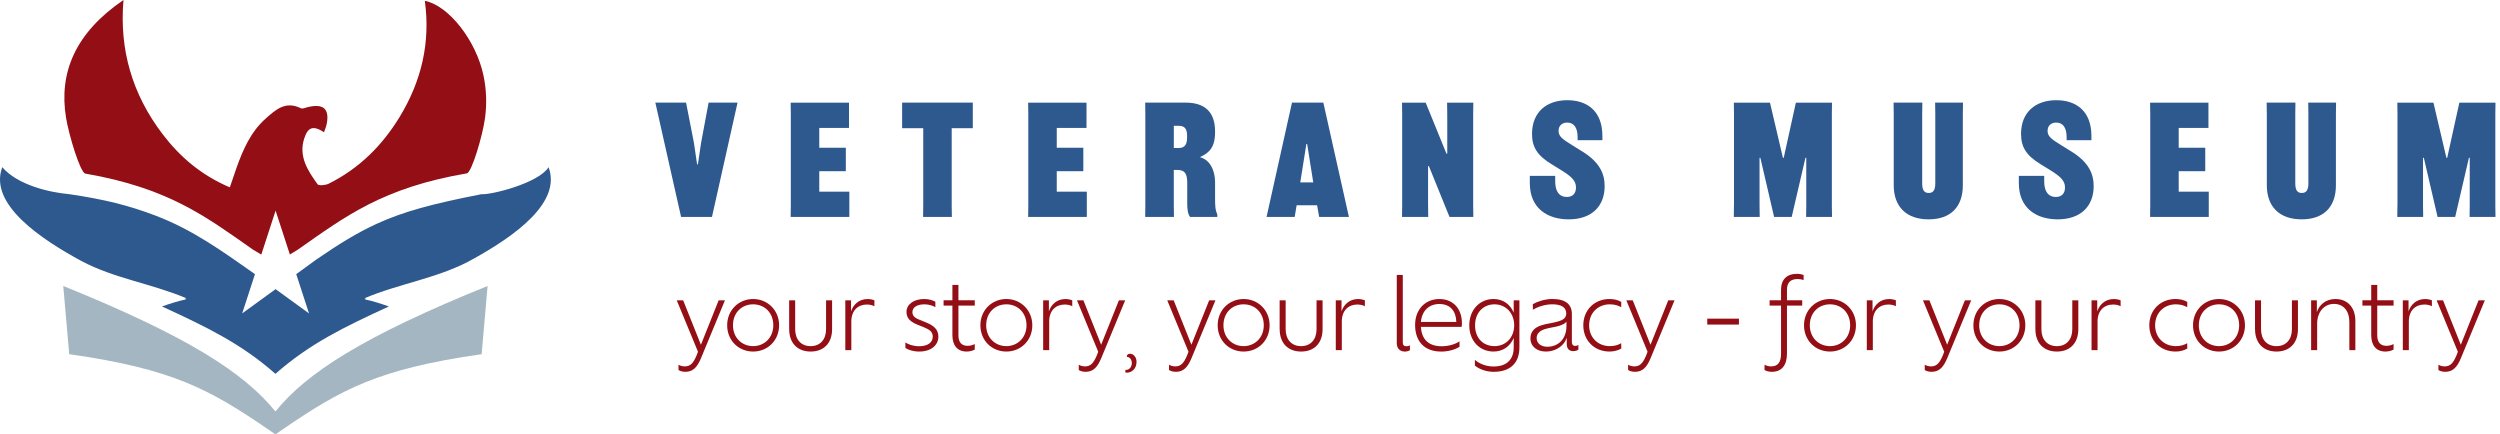
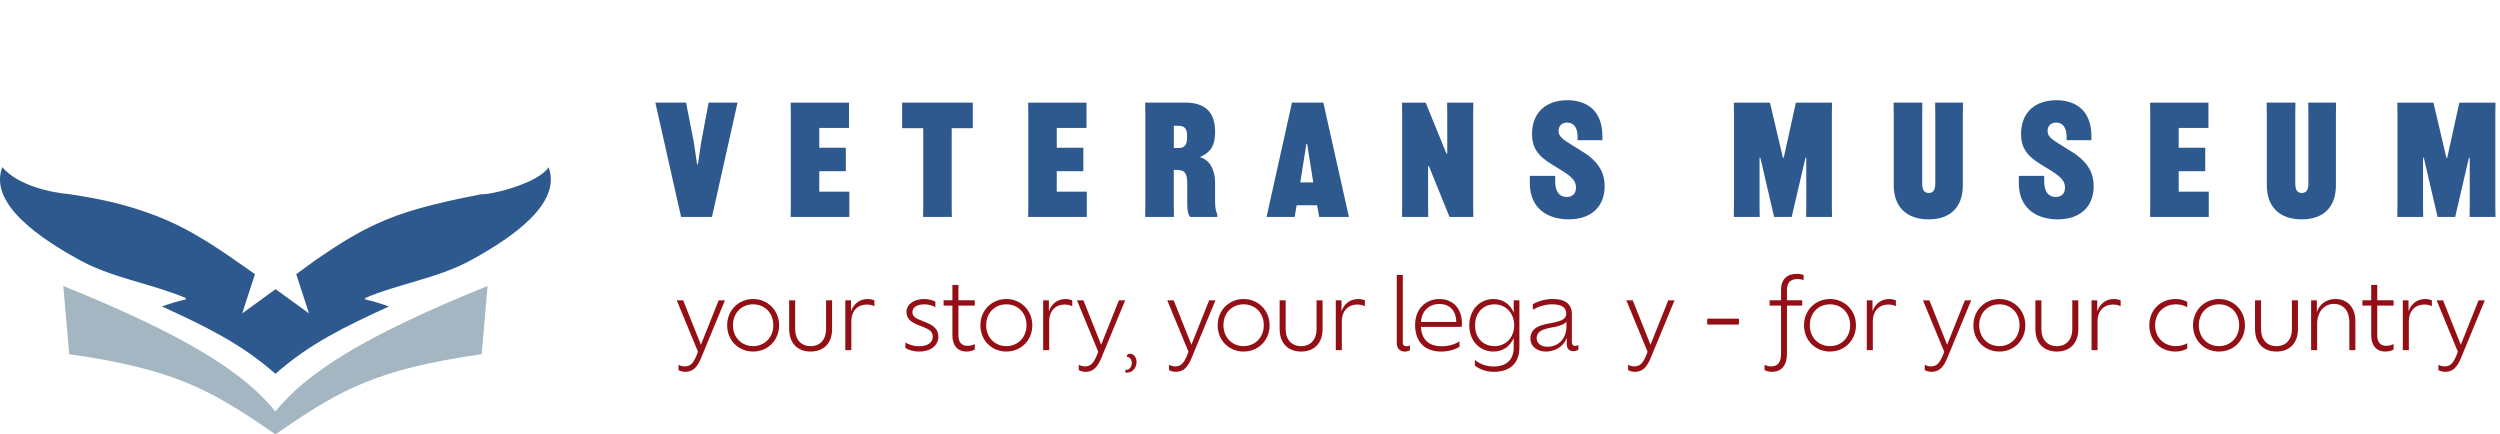
<svg xmlns="http://www.w3.org/2000/svg" width="518" height="90" viewBox="0 0 518 90" fill="none">
  <g clip-path="url(#clip0_83_773)">
    <path d="M57.069 85.26C50.627 77.278 38.87 69.67 13.109 59.254L14.341 73.387C35.84 76.445 43.423 80.699 55.442 88.88C55.974 89.243 56.515 89.617 57.069 90C57.622 89.617 58.163 89.243 58.696 88.88C70.711 80.699 78.297 76.445 99.797 73.387L101.028 59.254C75.268 69.67 63.511 77.274 57.069 85.26Z" fill="#A4B6C1" />
-     <path d="M100.504 24.404C100.013 28.12 97.728 35.749 96.742 35.919C79.292 38.899 71.568 44.821 61.721 51.721C61.701 51.734 61.68 51.75 61.655 51.771H61.642L60.057 52.732L59.757 51.775H59.749L57.102 43.639L54.459 51.775H54.451L54.143 52.753L52.516 51.775L52.358 51.679L52.333 51.663C52.279 51.63 52.229 51.592 52.179 51.555C42.499 44.767 34.796 38.945 17.683 35.969C16.605 35.782 14.262 27.921 13.688 24.425C12.148 15.078 15.573 6.821 25.586 0C24.704 10.271 27.384 19.489 33.655 27.75C37.243 32.473 41.679 36.29 47.618 38.82C48.096 37.409 48.525 36.111 48.987 34.829C50.339 31.058 51.904 27.367 55.038 24.579C57.056 22.785 59.137 20.825 62.354 22.436C62.683 22.602 63.278 22.315 63.744 22.202C66.965 21.408 68.28 22.523 67.71 25.615C67.602 26.21 67.344 26.78 67.144 27.396C64.893 25.952 63.802 26.314 63.032 28.699C61.834 32.407 63.765 35.353 65.808 38.187C66.041 38.508 67.452 38.387 68.093 38.067C74.506 34.879 79.271 30.055 82.85 24.154C87.349 16.734 89.213 8.752 88.023 0.171C92.971 1.132 98.673 8.415 100.192 15.702C100.812 18.669 100.883 21.553 100.504 24.404Z" fill="#940F15" />
    <path d="M52.516 51.775H52.495C52.449 51.746 52.404 51.713 52.358 51.679L52.516 51.775Z" fill="#940F15" />
    <path d="M98.286 53.523C91.273 57.581 82.946 58.646 75.522 61.801C75.63 61.838 75.73 61.871 75.838 61.905C75.746 61.946 75.659 61.984 75.572 62.025C77.269 62.371 78.972 62.937 80.578 63.499C71.443 67.694 64.169 71.189 57.069 77.461C49.961 71.185 42.699 67.698 33.56 63.499C35.162 62.937 36.872 62.371 38.566 62.025C38.479 61.984 38.387 61.946 38.3 61.905C38.404 61.871 38.508 61.838 38.612 61.801C31.545 58.792 23.63 57.693 16.851 54.072C8.798 49.703 -2.447 42.386 0.47 34.642C3.596 38.296 10.121 39.86 14.341 40.231C21.691 41.321 26.572 42.524 32.324 44.709C39.944 47.63 45.945 51.971 52.558 56.607L52.583 56.623L52.608 56.64L52.645 56.669L52.828 56.803L50.181 64.939L57.102 59.911L64.027 64.939L61.38 56.803L65.525 53.789L65.571 53.756C70.27 50.531 74.003 48.234 77.948 46.419C83.624 43.806 89.738 42.195 99.797 40.231C101.607 40.426 111.582 37.983 113.663 34.642C116.452 42.078 106.285 49.07 98.286 53.523Z" fill="#2E598F" />
    <path d="M52.333 51.663L52.162 51.563L52.179 51.555C52.229 51.592 52.279 51.63 52.333 51.663Z" fill="#940F15" />
    <path d="M61.726 51.725L61.655 51.771C61.68 51.75 61.701 51.734 61.722 51.721H61.726V51.725Z" fill="#940F15" />
    <path d="M135.791 21.262H142.154L143.777 29.577L144.439 34.051H144.605L145.267 29.577L146.823 21.262H152.82L147.518 44.954H141.122L135.787 21.262H135.791Z" fill="#2E598F" />
    <path d="M169.754 35.478V39.719H175.984V44.954H163.824L163.857 42.536V23.684L163.824 21.266H175.917V26.501H169.754V30.609H175.256V35.478H169.754Z" fill="#2E598F" />
    <path d="M197.192 26.564V42.536L197.225 44.954H191.262L191.295 42.536V26.564H186.921V21.262H201.566V26.564H197.192Z" fill="#2E598F" />
    <path d="M218.961 35.478V39.719H225.191V44.954H213.031L213.064 42.536V23.684L213.031 21.266H225.125V26.501H218.961V30.609H224.463V35.478H218.961Z" fill="#2E598F" />
    <path d="M251.764 27.359C251.764 30.572 250.536 31.666 248.684 32.528V32.594C250.54 33.056 251.764 35.079 251.764 37.796V40.976C251.764 42.465 251.764 43.427 252.226 44.422V44.95H246.591C246.129 44.422 245.996 43.327 245.996 42.299V37.925C245.996 36.002 245.5 35.208 243.94 35.208H243.211V42.532L243.245 44.95H237.281L237.314 42.532V23.68L237.281 21.262H245.663C249.804 21.262 251.76 23.384 251.76 27.192V27.359H251.764ZM243.216 30.671H244.177C245.438 30.671 245.967 30.01 245.967 28.486V28.154C245.967 26.63 245.438 26.064 244.177 26.064H243.216V30.671Z" fill="#2E598F" />
    <path d="M279.497 44.954H273.334L272.901 42.536H268.66L268.261 44.954H262.43L267.699 21.262H274.195L279.497 44.954ZM269.422 37.796H272.106L270.845 29.843H270.678L269.417 37.796H269.422Z" fill="#2E598F" />
    <path d="M290.53 42.536V23.684L290.496 21.266H295.399L299.706 31.837H299.872V23.984L299.839 21.266H305.274L305.241 23.684V42.536L305.274 44.954H300.339L296.065 34.417H295.898V42.237L295.931 44.954H290.496L290.53 42.536Z" fill="#2E598F" />
    <path d="M322.237 36.44V37.601C322.237 39.723 323.132 40.813 324.622 40.813C325.916 40.813 326.544 40.019 326.544 38.857C326.544 37.434 325.616 36.573 323.465 35.245L321.476 34.017C318.592 32.261 317.435 30.538 317.435 27.754C317.435 23.247 320.419 20.762 324.759 20.762C328.767 20.762 332.017 22.918 332.017 28.183V29.044H326.882V28.449C326.882 26.36 326.053 25.399 324.726 25.399C323.631 25.399 322.936 26.06 322.936 27.122C322.936 28.249 323.698 28.811 325.787 30.105L327.776 31.333C331.522 33.618 332.483 36.073 332.483 38.558C332.483 42.798 329.732 45.45 325.03 45.45C320.822 45.45 316.977 43.327 316.977 37.929V36.44H322.245H322.237Z" fill="#2E598F" />
    <path d="M359.284 42.536V23.684L359.251 21.266H366.738L369.422 32.698H369.589L372.106 21.266H379.593L379.56 23.684V42.536L379.593 44.954H374.225L374.258 42.536V32.694H374.091L371.241 44.954H367.595L364.744 32.694H364.578V42.536L364.611 44.954H359.243L359.276 42.536H359.284Z" fill="#2E598F" />
    <path d="M406.731 21.262L406.698 23.68V38.391C406.698 42.832 404.214 45.45 399.607 45.45C395 45.45 392.382 42.832 392.382 38.391V23.68L392.349 21.262H398.312L398.279 23.68V37.929C398.279 39.286 398.612 39.985 399.636 39.985C400.659 39.985 400.992 39.257 400.992 37.929V23.68L400.959 21.262H406.723H406.731Z" fill="#2E598F" />
    <path d="M423.561 36.44V37.601C423.561 39.723 424.456 40.813 425.946 40.813C427.24 40.813 427.868 40.019 427.868 38.857C427.868 37.434 426.94 36.573 424.789 35.245L422.8 34.017C419.916 32.261 418.759 30.538 418.759 27.754C418.759 23.247 421.742 20.762 426.083 20.762C430.091 20.762 433.341 22.918 433.341 28.183V29.044H428.206V28.449C428.206 26.36 427.377 25.399 426.05 25.399C424.955 25.399 424.26 26.06 424.26 27.122C424.26 28.249 425.022 28.811 427.111 30.105L429.1 31.333C432.846 33.618 433.807 36.073 433.807 38.558C433.807 42.798 431.056 45.45 426.354 45.45C422.146 45.45 418.301 43.327 418.301 37.929V36.44H423.569H423.561Z" fill="#2E598F" />
    <path d="M451.428 35.478V39.719H457.658V44.954H445.497L445.531 42.536V23.684L445.497 21.266H457.591V26.501H451.428V30.609H456.929V35.478H451.428Z" fill="#2E598F" />
    <path d="M484.034 21.262L484.001 23.68V38.391C484.001 42.832 481.516 45.45 476.91 45.45C472.303 45.45 469.685 42.832 469.685 38.391V23.68L469.652 21.262H475.615L475.582 23.68V37.929C475.582 39.286 475.915 39.985 476.939 39.985C477.962 39.985 478.295 39.257 478.295 37.929V23.68L478.262 21.262H484.026H484.034Z" fill="#2E598F" />
    <path d="M496.756 42.536V23.684L496.723 21.266H504.21L506.894 32.698H507.061L509.578 21.266H517.065L517.032 23.684V42.536L517.065 44.954H511.697L511.73 42.536V32.694H511.563L508.713 44.954H505.067L502.216 32.694H502.05V42.536L502.083 44.954H496.715L496.748 42.536H496.756Z" fill="#2E598F" />
    <path d="M150.211 62.225L145.267 74.173C144.455 76.146 143.544 77.041 142.004 77.041C141.38 77.041 140.86 76.853 140.589 76.666V75.563C140.88 75.751 141.338 75.917 141.858 75.917C142.982 75.917 143.623 75.355 144.351 73.591L144.622 72.883L140.219 62.225H141.55L145.229 71.431L148.908 62.225H150.219H150.211Z" fill="#940F15" />
    <path d="M150.669 67.398C150.669 64.239 153.078 61.955 156.05 61.955C159.021 61.955 161.431 64.26 161.431 67.398C161.431 70.536 159.063 72.841 156.05 72.841C153.037 72.841 150.669 70.557 150.669 67.398ZM160.228 67.398C160.228 64.822 158.443 63.057 156.05 63.057C153.657 63.057 151.871 64.822 151.871 67.398C151.871 69.974 153.719 71.718 156.05 71.718C158.38 71.718 160.228 69.953 160.228 67.398Z" fill="#940F15" />
    <path d="M163.512 68.21V62.225H164.76V68.21C164.76 70.349 165.988 71.722 167.96 71.722C169.933 71.722 171.161 70.349 171.161 68.21V62.225H172.409V68.21C172.409 71.119 170.665 72.841 167.965 72.841C165.264 72.841 163.52 71.119 163.52 68.21H163.512Z" fill="#940F15" />
    <path d="M181.174 62.225V63.453C180.778 63.224 180.196 63.099 179.617 63.099C177.769 63.099 176.396 64.327 176.396 66.612V72.554H175.148V62.229H176.334V64.535C176.75 63.203 177.911 61.959 179.763 61.959C180.221 61.959 180.803 62.063 181.178 62.229L181.174 62.225Z" fill="#940F15" />
    <path d="M187.595 72.092V70.948C188.157 71.364 189.256 71.739 190.421 71.739C192.289 71.739 193.267 70.927 193.267 69.745C193.267 68.767 192.622 68.293 191.399 67.793L190.088 67.273C188.673 66.691 187.824 65.962 187.824 64.635C187.824 63.078 189.297 61.955 191.524 61.955C192.377 61.955 193.288 62.204 193.808 62.516V63.64C193.226 63.307 192.414 63.057 191.544 63.057C190.05 63.057 189.052 63.661 189.052 64.676C189.052 65.509 189.613 65.904 190.608 66.295L191.898 66.815C193.517 67.481 194.433 68.289 194.433 69.766C194.433 71.406 193.059 72.841 190.442 72.841C189.214 72.841 188.157 72.488 187.595 72.092Z" fill="#940F15" />
    <path d="M198.586 63.324V69.454C198.586 70.906 199.231 71.655 200.475 71.655C201.016 71.655 201.599 71.51 201.969 71.281V72.425C201.553 72.675 200.887 72.841 200.288 72.841C198.399 72.841 197.338 71.593 197.338 69.454V63.324H195.511V62.221H197.338V59.041H198.586V62.221H201.974V63.324H198.586Z" fill="#940F15" />
    <path d="M203.135 67.398C203.135 64.239 205.544 61.955 208.516 61.955C211.487 61.955 213.897 64.26 213.897 67.398C213.897 70.536 211.529 72.841 208.516 72.841C205.503 72.841 203.135 70.557 203.135 67.398ZM212.694 67.398C212.694 64.822 210.909 63.057 208.516 63.057C206.123 63.057 204.337 64.822 204.337 67.398C204.337 69.974 206.185 71.718 208.516 71.718C210.846 71.718 212.694 69.953 212.694 67.398Z" fill="#940F15" />
    <path d="M222.17 62.225V63.453C221.775 63.224 221.192 63.099 220.614 63.099C218.766 63.099 217.393 64.327 217.393 66.612V72.554H216.144V62.229H217.33V64.535C217.746 63.203 218.907 61.959 220.759 61.959C221.217 61.959 221.8 62.063 222.174 62.229L222.17 62.225Z" fill="#940F15" />
    <path d="M233.14 62.225L228.196 74.173C227.385 76.146 226.473 77.041 224.933 77.041C224.309 77.041 223.789 76.853 223.519 76.666V75.563C223.81 75.751 224.268 75.917 224.788 75.917C225.911 75.917 226.552 75.355 227.281 73.591L227.551 72.883L223.148 62.225H224.48L228.159 71.431L231.838 62.225H233.149H233.14Z" fill="#940F15" />
    <path d="M233.182 77.182V76.62C233.224 76.641 233.286 76.641 233.348 76.641C233.889 76.641 234.514 76.142 234.514 75.21C234.514 74.377 233.931 73.94 233.494 73.94C233.473 73.898 233.473 73.857 233.473 73.815C233.473 73.607 233.66 73.295 234.16 73.295C234.826 73.295 235.492 73.982 235.492 74.976C235.492 76.491 234.389 77.22 233.498 77.22C233.394 77.22 233.29 77.219 233.186 77.178L233.182 77.182Z" fill="#940F15" />
    <path d="M251.843 62.225L246.899 74.173C246.087 76.146 245.176 77.041 243.636 77.041C243.012 77.041 242.491 76.853 242.221 76.666V75.563C242.512 75.751 242.97 75.917 243.49 75.917C244.614 75.917 245.255 75.355 245.983 73.591L246.254 72.883L241.851 62.225H243.182L246.861 71.431L250.54 62.225H251.851H251.843Z" fill="#940F15" />
    <path d="M252.301 67.398C252.301 64.239 254.71 61.955 257.682 61.955C260.653 61.955 263.063 64.26 263.063 67.398C263.063 70.536 260.695 72.841 257.682 72.841C254.669 72.841 252.301 70.557 252.301 67.398ZM261.856 67.398C261.856 64.822 260.07 63.057 257.677 63.057C255.284 63.057 253.499 64.822 253.499 67.398C253.499 69.974 255.347 71.718 257.677 71.718C260.008 71.718 261.856 69.953 261.856 67.398Z" fill="#940F15" />
    <path d="M265.139 68.21V62.225H266.388V68.21C266.388 70.349 267.615 71.722 269.588 71.722C271.561 71.722 272.788 70.349 272.788 68.21V62.225H274.037V68.21C274.037 71.119 272.293 72.841 269.592 72.841C266.891 72.841 265.148 71.119 265.148 68.21H265.139Z" fill="#940F15" />
    <path d="M282.801 62.225V63.453C282.406 63.224 281.823 63.099 281.245 63.099C279.397 63.099 278.024 64.327 278.024 66.612V72.554H276.775V62.229H277.961V64.535C278.377 63.203 279.539 61.959 281.391 61.959C281.848 61.959 282.431 62.063 282.806 62.229L282.801 62.225Z" fill="#940F15" />
    <path d="M289.41 71.119V56.969H290.659V70.952C290.659 71.472 290.887 71.743 291.387 71.743C291.657 71.743 291.949 71.701 292.136 71.535V72.554C291.886 72.721 291.491 72.846 291.096 72.846C290.097 72.846 289.414 72.221 289.414 71.123L289.41 71.119Z" fill="#940F15" />
    <path d="M302.852 67.731H294.416C294.562 70.39 296.077 71.743 298.715 71.743C300.251 71.743 301.583 71.285 302.415 70.723V71.847C301.437 72.492 299.964 72.846 298.611 72.846C295.203 72.846 293.21 70.811 293.21 67.319C293.21 64.077 295.349 61.959 298.237 61.959C301.125 61.959 302.91 63.994 302.91 66.986C302.91 67.236 302.89 67.485 302.848 67.735L302.852 67.731ZM294.416 66.711H301.749C301.687 64.468 300.522 62.991 298.216 62.991C296.139 62.991 294.62 64.343 294.412 66.711H294.416Z" fill="#940F15" />
    <path d="M314.821 62.225V72.013C314.821 75.089 313.057 77.041 309.482 77.041C307.78 77.041 306.386 76.395 305.595 75.751V74.564C306.448 75.293 307.796 75.938 309.461 75.938C312.391 75.938 313.639 74.277 313.639 72.03V70.016C312.89 71.801 311.355 72.841 309.461 72.841C306.594 72.841 304.434 70.64 304.434 67.419C304.434 64.198 306.594 61.955 309.461 61.955C311.35 61.955 312.89 62.974 313.639 64.78V62.225H314.825H314.821ZM313.739 67.398C313.739 64.822 311.954 63.057 309.665 63.057C307.376 63.057 305.632 64.739 305.632 67.419C305.632 70.099 307.355 71.718 309.665 71.718C311.975 71.718 313.739 69.974 313.739 67.398Z" fill="#940F15" />
    <path d="M327.04 71.468V72.446C326.852 72.592 326.436 72.758 325.999 72.758C325.209 72.758 324.63 72.321 324.63 71.285V69.974C324.443 70.536 324.131 71.056 323.694 71.489C322.882 72.3 321.679 72.841 320.306 72.841C318.438 72.841 317.106 71.78 317.106 70.099C317.106 69.35 317.356 68.767 317.793 68.314C318.542 67.523 319.869 67.211 321.18 66.982C322.387 66.753 323.59 66.503 324.152 65.942C324.38 65.692 324.526 65.359 324.526 64.963C324.526 63.819 323.715 63.053 321.638 63.053C320.081 63.053 318.583 63.594 317.605 64.177V63.012C318.479 62.512 320.056 61.95 321.659 61.95C324.464 61.95 325.691 63.136 325.691 65.047V70.865C325.691 71.385 325.941 71.676 326.378 71.676C326.628 71.676 326.877 71.593 327.044 71.468H327.04ZM324.568 67.606V66.628C324.526 66.691 324.484 66.753 324.443 66.795C323.881 67.356 322.72 67.648 321.742 67.814C320.452 68.043 319.416 68.293 318.854 68.896C318.562 69.188 318.396 69.562 318.396 70.061C318.396 71.144 319.291 71.847 320.639 71.847C321.68 71.847 322.674 71.472 323.402 70.744C324.131 70.016 324.568 68.896 324.568 67.606Z" fill="#940F15" />
-     <path d="M328.059 67.398C328.059 64.26 330.344 61.955 333.503 61.955C334.418 61.955 335.267 62.163 335.933 62.558L335.912 63.661C335.33 63.307 334.543 63.057 333.565 63.057C331.072 63.057 329.266 64.864 329.266 67.398C329.266 69.933 331.093 71.718 333.565 71.718C334.543 71.718 335.33 71.468 335.912 71.114L335.933 72.217C335.267 72.613 334.418 72.841 333.503 72.841C330.323 72.841 328.059 70.536 328.059 67.398Z" fill="#940F15" />
    <path d="M346.966 62.225L342.022 74.173C341.21 76.146 340.299 77.041 338.759 77.041C338.135 77.041 337.615 76.853 337.344 76.666V75.563C337.635 75.751 338.093 75.917 338.613 75.917C339.737 75.917 340.378 75.355 341.106 73.591L341.377 72.883L336.974 62.225H338.305L341.984 71.431L345.663 62.225H346.974H346.966Z" fill="#940F15" />
    <path d="M353.741 66.025H360.308V67.252H353.741V66.025Z" fill="#940F15" />
    <path d="M370.259 60.04V62.221H373.417V63.324H370.259V73.258C370.259 75.626 369.218 77.041 367.121 77.041C366.538 77.041 366.018 76.895 365.602 76.666L365.622 75.563C366.018 75.792 366.455 75.917 366.975 75.917C368.448 75.917 369.031 74.981 369.031 73.258V63.324H366.663V62.221H369.031V60.019C369.031 57.922 370.238 56.736 372.314 56.736C372.876 56.736 373.355 56.84 373.709 56.986V58.026C373.396 57.901 372.939 57.818 372.46 57.818C370.987 57.818 370.259 58.567 370.259 60.04Z" fill="#940F15" />
    <path d="M373.792 67.398C373.792 64.239 376.201 61.955 379.173 61.955C382.144 61.955 384.554 64.26 384.554 67.398C384.554 70.536 382.186 72.841 379.173 72.841C376.16 72.841 373.792 70.557 373.792 67.398ZM383.351 67.398C383.351 64.822 381.566 63.057 379.173 63.057C376.78 63.057 374.995 64.822 374.995 67.398C374.995 69.974 376.842 71.718 379.173 71.718C381.503 71.718 383.351 69.953 383.351 67.398Z" fill="#940F15" />
    <path d="M392.827 62.225V63.453C392.432 63.224 391.849 63.099 391.271 63.099C389.423 63.099 388.05 64.327 388.05 66.612V72.554H386.801V62.229H387.987V64.535C388.403 63.203 389.565 61.959 391.416 61.959C391.874 61.959 392.457 62.063 392.831 62.229L392.827 62.225Z" fill="#940F15" />
    <path d="M408.429 62.225L403.485 74.173C402.674 76.146 401.762 77.041 400.222 77.041C399.598 77.041 399.078 76.853 398.808 76.666V75.563C399.099 75.751 399.557 75.917 400.077 75.917C401.2 75.917 401.841 75.355 402.57 73.591L402.84 72.883L398.437 62.225H399.769L403.448 71.431L407.127 62.225H408.438H408.429Z" fill="#940F15" />
    <path d="M408.887 67.398C408.887 64.239 411.297 61.955 414.268 61.955C417.24 61.955 419.649 64.26 419.649 67.398C419.649 70.536 417.281 72.841 414.268 72.841C411.255 72.841 408.887 70.557 408.887 67.398ZM418.446 67.398C418.446 64.822 416.661 63.057 414.268 63.057C411.875 63.057 410.09 64.822 410.09 67.398C410.09 69.974 411.938 71.718 414.268 71.718C416.599 71.718 418.446 69.953 418.446 67.398Z" fill="#940F15" />
    <path d="M421.73 68.21V62.225H422.978V68.21C422.978 70.349 424.206 71.722 426.179 71.722C428.151 71.722 429.379 70.349 429.379 68.21V62.225H430.628V68.21C430.628 71.119 428.884 72.841 426.183 72.841C423.482 72.841 421.738 71.119 421.738 68.21H421.73Z" fill="#940F15" />
    <path d="M439.392 62.225V63.453C438.997 63.224 438.414 63.099 437.836 63.099C435.988 63.099 434.614 64.327 434.614 66.612V72.554H433.366V62.229H434.552V64.535C434.968 63.203 436.129 61.959 437.981 61.959C438.439 61.959 439.022 62.063 439.396 62.229L439.392 62.225Z" fill="#940F15" />
    <path d="M445.335 67.398C445.335 64.26 447.62 61.955 450.778 61.955C451.694 61.955 452.543 62.163 453.209 62.558L453.188 63.661C452.605 63.307 451.815 63.057 450.841 63.057C448.348 63.057 446.542 64.864 446.542 67.398C446.542 69.933 448.369 71.718 450.841 71.718C451.819 71.718 452.605 71.468 453.188 71.114L453.209 72.217C452.543 72.613 451.694 72.841 450.778 72.841C447.599 72.841 445.335 70.536 445.335 67.398Z" fill="#940F15" />
    <path d="M454.395 67.398C454.395 64.239 456.804 61.955 459.776 61.955C462.747 61.955 465.157 64.26 465.157 67.398C465.157 70.536 462.789 72.841 459.776 72.841C456.763 72.841 454.395 70.557 454.395 67.398ZM463.954 67.398C463.954 64.822 462.169 63.057 459.776 63.057C457.383 63.057 455.598 64.822 455.598 67.398C455.598 69.974 457.445 71.718 459.776 71.718C462.106 71.718 463.954 69.953 463.954 67.398Z" fill="#940F15" />
    <path d="M467.238 68.21V62.225H468.486V68.21C468.486 70.349 469.714 71.722 471.687 71.722C473.659 71.722 474.887 70.349 474.887 68.21V62.225H476.135V68.21C476.135 71.119 474.392 72.841 471.691 72.841C468.99 72.841 467.246 71.119 467.246 68.21H467.238Z" fill="#940F15" />
    <path d="M488.034 66.503V72.55H486.785V66.732C486.785 64.406 485.557 62.97 483.585 62.97C481.612 62.97 480.114 64.589 480.114 67.086V72.55H478.865V62.225H480.052V64.676C480.53 63.182 481.899 61.955 483.897 61.955C486.369 61.955 488.034 63.657 488.034 66.503Z" fill="#940F15" />
    <path d="M492.566 63.324V69.454C492.566 70.906 493.211 71.655 494.455 71.655C494.996 71.655 495.579 71.51 495.949 71.281V72.425C495.533 72.675 494.867 72.841 494.268 72.841C492.378 72.841 491.317 71.593 491.317 69.454V63.324H489.49V62.221H491.317V59.041H492.566V62.221H495.953V63.324H492.566Z" fill="#940F15" />
    <path d="M503.889 62.225V63.453C503.494 63.224 502.911 63.099 502.333 63.099C500.485 63.099 499.112 64.327 499.112 66.612V72.554H497.863V62.229H499.049V64.535C499.466 63.203 500.627 61.959 502.479 61.959C502.936 61.959 503.519 62.063 503.894 62.229L503.889 62.225Z" fill="#940F15" />
    <path d="M514.86 62.225L509.916 74.173C509.104 76.146 508.193 77.041 506.653 77.041C506.029 77.041 505.508 76.853 505.238 76.666V75.563C505.529 75.751 505.987 75.917 506.507 75.917C507.631 75.917 508.272 75.355 509 73.591L509.27 72.883L504.867 62.225H506.199L509.878 71.431L513.557 62.225H514.868H514.86Z" fill="#940F15" />
  </g>
  <defs>
    <clipPath id="clip0_83_773">
      <rect width="517.065" height="90" fill="white" />
    </clipPath>
  </defs>
</svg>